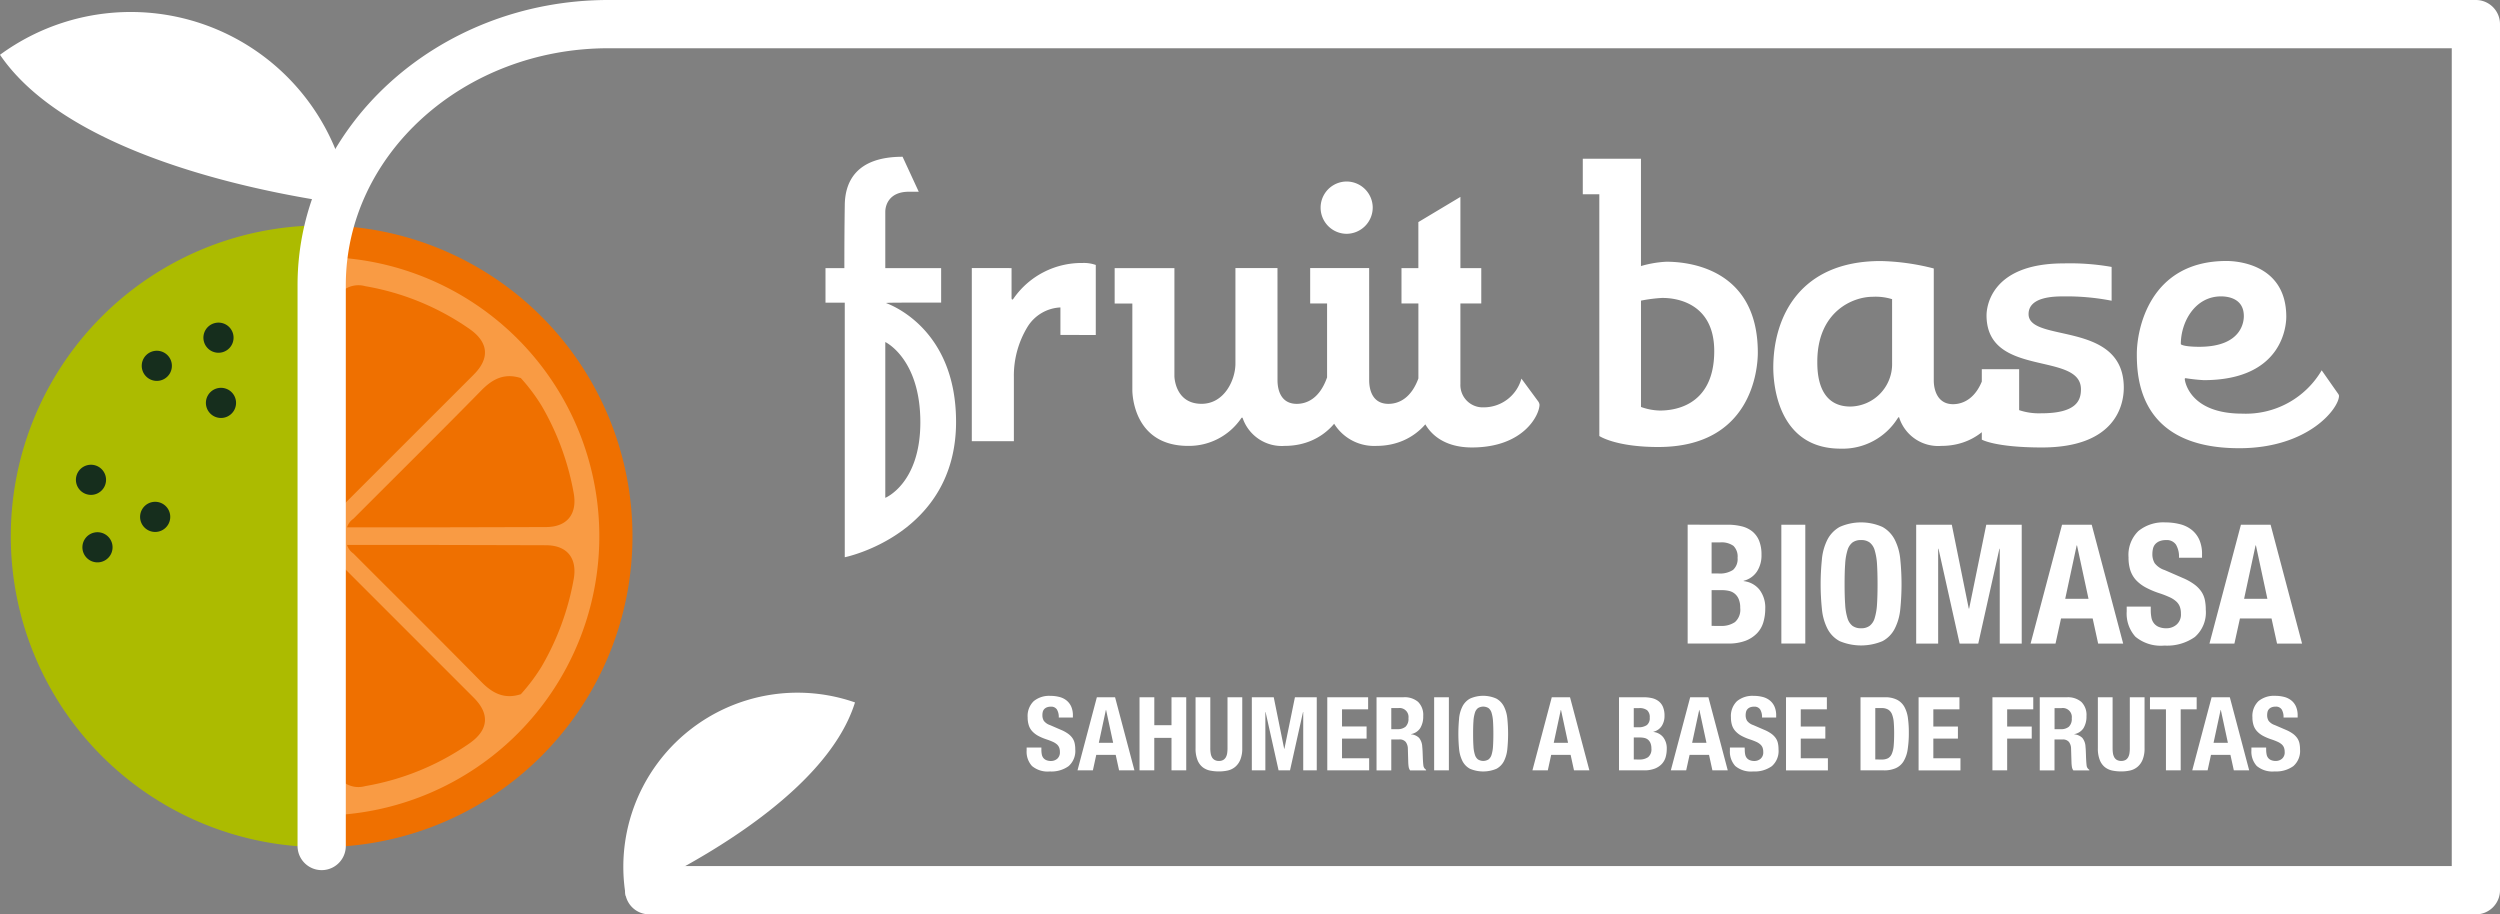
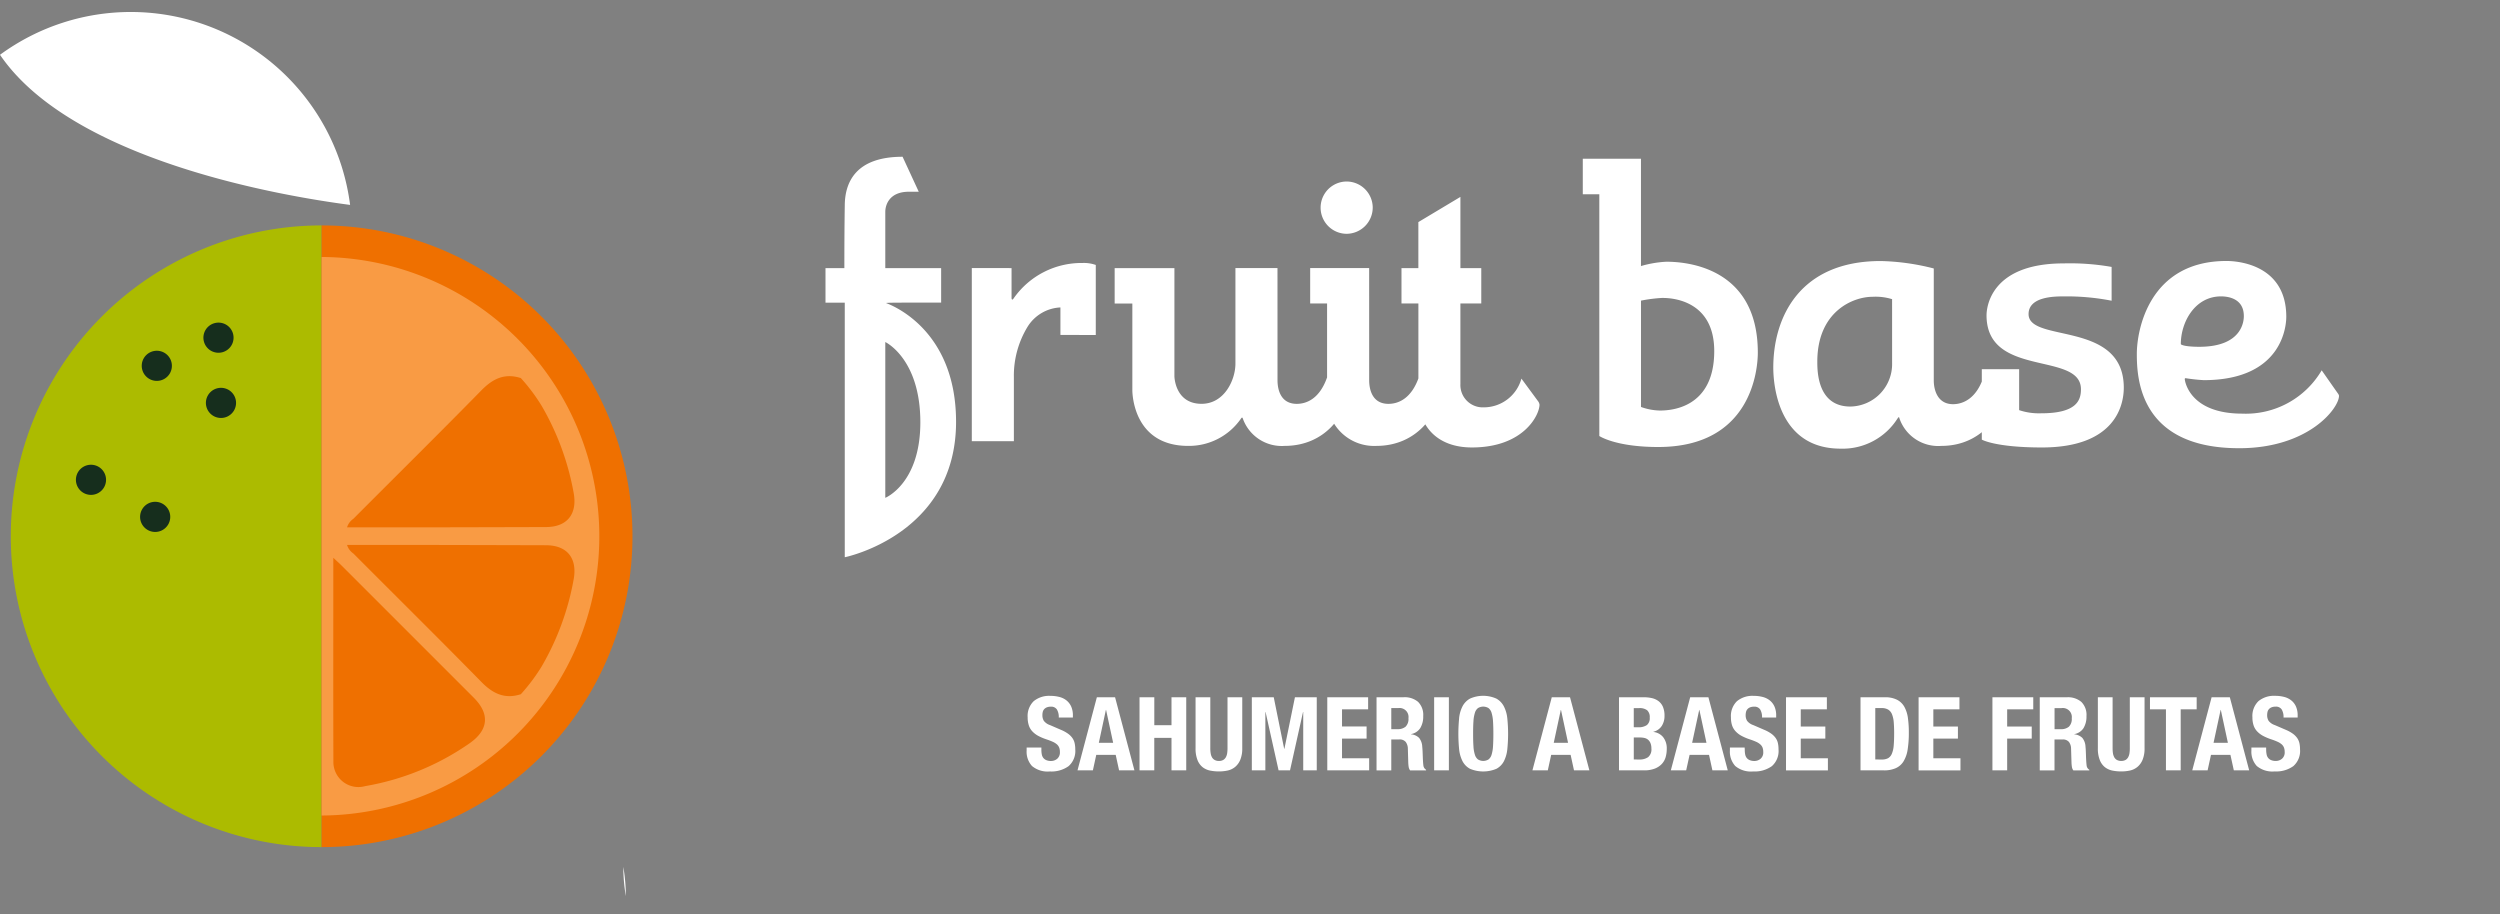
<svg xmlns="http://www.w3.org/2000/svg" width="279.791" height="102.33" viewBox="0 0 279.791 102.33">
  <rect x="0" y="0" width="279.791" height="102.33" fill="#808080" stroke="none" />
  <g id="Grupo_48533" data-name="Grupo 48533" transform="translate(-911.447 -4964.322)">
    <path id="Trazado_43684" data-name="Trazado 43684" d="M35.216,78.536V8.959a34.788,34.788,0,0,0,0,69.577" transform="translate(912.227 4980.592)" fill="#acbb00" />
    <path id="Trazado_43685" data-name="Trazado 43685" d="M12.782,78.536V8.959a34.788,34.788,0,0,1,0,69.577" transform="translate(934.66 4980.592)" fill="#ef7000" />
    <path id="Trazado_43686" data-name="Trazado 43686" d="M12.782,72.724V10.213a31.256,31.256,0,0,1,0,62.511" transform="translate(934.66 4982.869)" fill="#f99b44" />
-     <path id="Trazado_43687" data-name="Trazado 43687" d="M13.25,36.964c.4-.375.642-.586.867-.811q7.43-7.426,14.855-14.852c1.822-1.825,1.645-3.616-.476-5.1a28.972,28.972,0,0,0-11.678-4.79,2.8,2.8,0,0,0-3.56,2.709c-.023,7.53-.008,15.06-.008,22.841" transform="translate(935.501 4984.938)" fill="#ef7000" />
    <path id="Trazado_43688" data-name="Trazado 43688" d="M23.806,31.867q6.129-.013,12.261-.031c2.374-.008,3.517-1.47,3.089-3.816a29.778,29.778,0,0,0-3.571-9.73,20.791,20.791,0,0,0-2.34-3.126c-1.788-.577-3.12.051-4.4,1.357C24.1,21.357,19.281,26.117,14.5,30.912a1.809,1.809,0,0,0-.707.955Z" transform="translate(936.494 4991.472)" fill="#ef7000" />
    <path id="Trazado_43689" data-name="Trazado 43689" d="M13.25,22.168c.4.375.642.586.867.811q7.43,7.426,14.855,14.852c1.822,1.825,1.645,3.616-.476,5.1a28.972,28.972,0,0,1-11.678,4.79,2.8,2.8,0,0,1-3.56-2.709c-.023-7.53-.008-15.06-.008-22.841" transform="translate(935.501 5004.58)" fill="#ef7000" />
    <path id="Trazado_43690" data-name="Trazado 43690" d="M23.806,21.658q6.129.013,12.261.031c2.374.008,3.517,1.47,3.089,3.816a29.778,29.778,0,0,1-3.571,9.73,20.791,20.791,0,0,1-2.34,3.126c-1.788.577-3.12-.051-4.4-1.357C24.1,32.168,19.281,27.408,14.5,22.613a1.809,1.809,0,0,1-.707-.955Z" transform="translate(936.494 5003.654)" fill="#ef7000" />
    <path id="Trazado_43691" data-name="Trazado 43691" d="M5.794,20.786a1.687,1.687,0,1,1,.617,2.306,1.686,1.686,0,0,1-.617-2.306" transform="translate(921.559 5000.538)" fill="#162e1d" />
    <path id="Trazado_43692" data-name="Trazado 43692" d="M3.244,19.313a1.686,1.686,0,1,1,.617,2.306,1.686,1.686,0,0,1-.617-2.306" transform="translate(916.927 4997.863)" fill="#162e1d" />
-     <path id="Trazado_43693" data-name="Trazado 43693" d="M3.5,22A1.687,1.687,0,1,1,4.118,24.3,1.686,1.686,0,0,1,3.5,22" transform="translate(917.394 5002.734)" fill="#162e1d" />
    <path id="Trazado_43694" data-name="Trazado 43694" d="M8.409,16.256a1.687,1.687,0,1,0,2.306-.617,1.691,1.691,0,0,0-2.306.617" transform="translate(926.308 4992.313)" fill="#162e1d" />
    <path id="Trazado_43695" data-name="Trazado 43695" d="M5.859,14.783a1.687,1.687,0,1,0,2.306-.617,1.691,1.691,0,0,0-2.306.617" transform="translate(921.677 4989.637)" fill="#162e1d" />
    <path id="Trazado_43696" data-name="Trazado 43696" d="M8.31,13.665a1.687,1.687,0,1,0,2.306-.617,1.691,1.691,0,0,0-2.306.617" transform="translate(926.128 4987.606)" fill="#162e1d" />
    <path id="Trazado_43697" data-name="Trazado 43697" d="M38.307,18a24.953,24.953,0,0,1,.876,4.075c-7.758-1.017-31.146-5-39.183-16.8A24.752,24.752,0,0,1,38.307,18" transform="translate(911.447 4965.18)" fill="#fff" />
-     <path id="Trazado_43698" data-name="Trazado 43698" d="M255.613,102.33H51.181a2.7,2.7,0,1,1,0-5.4H252.915V5.4H46.624c-16.215,0-29.4,11.9-29.4,26.513V94.682a2.7,2.7,0,1,1-5.4,0V31.909C11.826,14.314,27.435,0,46.624,0H255.613a2.7,2.7,0,0,1,2.7,2.7V99.633a2.7,2.7,0,0,1-2.7,2.7" transform="translate(932.924 4964.322)" fill="#fff" />
    <path id="Trazado_43699" data-name="Trazado 43699" d="M191.543,24.061c0,.439-.09,3.436-4.982,3.436-1.585,0-2.07-.22-2.07-.307,0-2.47,1.585-5.334,4.494-5.334.529,0,2.557.087,2.557,2.2m-.529,14.793c7.789,0,11.18-4.489,11.18-5.855,0-.087-.045-.177-.177-.352-.527-.749-1.76-2.512-1.76-2.512a9.843,9.843,0,0,1-8.89,4.849c-5.948,0-6.435-3.706-6.435-3.881a.094.094,0,0,1,.09-.087,20.314,20.314,0,0,0,2.028.22c9.068,0,9.245-6.426,9.245-7.088,0-6.162-6.029-6.249-6.691-6.249-8.673,0-10.036,7.747-10.036,10.391,0,2.768.307,10.563,11.447,10.563M168.863,34.94a6.935,6.935,0,0,1-2.467-.352V30.009h-4.179v7.877s1.5.879,6.733.879c8.189,0,9.158-4.708,9.158-6.688,0-7.575-10.656-4.976-10.656-8.237,0-1.983,2.954-1.983,3.965-1.983a26.244,26.244,0,0,1,5.328.484V18.559a26.923,26.923,0,0,0-5.37-.394c-8.5,0-8.628,5.322-8.628,5.807,0,7.049,10.566,4.007,10.566,8.282,0,1.233-.484,2.687-4.449,2.687m-16.685-5.6a4.751,4.751,0,0,1-4.672,4.844c-3.655,0-3.7-3.875-3.7-5.018,0-5.638,4.01-7.265,6.17-7.265a6.275,6.275,0,0,1,2.2.265Zm4.663-10.608A25.826,25.826,0,0,0,150.9,17.9c-9.073,0-12.019,6.291-12.019,11.926,0,2.157.659,9.071,7.525,9.071a7.267,7.267,0,0,0,6.39-3.391c.042-.042.087-.132.132-.132s.042.045.087.177a4.586,4.586,0,0,0,4.663,3.039c4.711,0,6.691-3.83,6.691-4.889a.957.957,0,0,0-.132-.394l-1.805-2.512c-.791,2.512-2.332,3.126-3.433,3.126-1.805,0-2.157-1.715-2.157-2.641Zm-30.3,3.3c.926,0,5.731.22,5.731,5.945,0,6.477-4.982,6.654-6.083,6.654a6.566,6.566,0,0,1-2.115-.4v-11.9a16.7,16.7,0,0,1,2.467-.307m-7.13,15.457s1.805,1.231,6.6,1.231c10.434,0,11.138-8.671,11.138-10.566,0-9.949-8.671-10.169-10.256-10.169a12.321,12.321,0,0,0-2.822.484V6.45h-6.511v3.979h1.85Zm-15.548-5.855V22.651H106.2V18.691h-2.335V10.722l-4.706,2.819v5.151H97.27v3.959h1.892V33.09c0,3.255,2.067,5.674,5.984,5.674,5.812,0,7.572-3.65,7.572-4.793a.825.825,0,0,0-.175-.4l-1.85-2.512a4.374,4.374,0,0,1-4.227,3.216,2.5,2.5,0,0,1-2.6-2.641M94.051,11.907A2.931,2.931,0,0,0,91.145,9a2.926,2.926,0,0,0,0,5.852,2.941,2.941,0,0,0,2.906-2.948m-.4,6.784h-6.6v3.962h1.892V33.18a5.265,5.265,0,0,0,5.5,5.41c4.756,0,6.739-3.827,6.739-4.883a.977.977,0,0,0-.132-.4L99.247,30.8c-.836,2.509-2.335,3.084-3.436,3.084-1.85,0-2.157-1.673-2.157-2.641Zm-10.259,0H78.686v10.7c0,1.805-1.233,4.492-3.788,4.492-3,0-3.041-3.084-3.041-3.084V18.691H65.169v3.962h1.98v9.687c0,.442.132,6.249,6.252,6.249a7.073,7.073,0,0,0,5.86-2.991c.087-.132.13-.177.175-.177s.087.132.087.132a4.623,4.623,0,0,0,4.663,3.036c4.756,0,6.736-3.827,6.736-4.883a.991.991,0,0,0-.13-.4L88.985,30.8c-.836,2.509-2.332,3.084-3.433,3.084-1.85,0-2.157-1.673-2.157-2.641Zm-34.21,0V38.06h4.708V30.885a10.488,10.488,0,0,1,1.54-5.638A4.572,4.572,0,0,1,59.1,23.093v3.078l3.957.006V18.339a3.991,3.991,0,0,0-1.5-.22,9.264,9.264,0,0,0-7.663,3.917c-.09.132-.132.177-.177.177-.087,0-.087-.177-.087-.177V18.691ZM39.5,26.965s3.923,1.85,3.923,8.983c0,6.868-3.923,8.454-3.923,8.454ZM34.964,51.051S47.42,48.541,47.42,35.9c0-10.479-7.4-13.123-7.837-13.3.087-.045,1.5-.045,3.041-.045H45.75V18.691H39.5v-6.3c0-.707.4-2.247,2.644-2.247h1.1L41.435,6.23c-5.283,0-6.471,2.9-6.471,5.5,0,.132-.045,2.292-.045,6.961H32.807V22.56h2.157Z" transform="translate(971.026 4975.636)" fill="#fff" />
-     <path id="Trazado_43700" data-name="Trazado 43700" d="M128.991,21.023l-3.52,13.3h2.791l.62-2.813h3.534l.617,2.813h2.8l-3.52-13.3Zm.355,8.291,1.284-5.981h.039l1.284,5.981ZM118.9,30.561a4.361,4.361,0,0,0,.073.848,1.454,1.454,0,0,0,.282.642,1.353,1.353,0,0,0,.549.411,2.195,2.195,0,0,0,.865.149,1.707,1.707,0,0,0,1.107-.4,1.488,1.488,0,0,0,.5-1.239,2.2,2.2,0,0,0-.121-.772,1.525,1.525,0,0,0-.4-.586,2.833,2.833,0,0,0-.735-.476,10.792,10.792,0,0,0-1.126-.439,9.534,9.534,0,0,1-1.549-.651,4.259,4.259,0,0,1-1.093-.828,3.059,3.059,0,0,1-.639-1.1,4.652,4.652,0,0,1-.2-1.442,3.717,3.717,0,0,1,1.1-2.946,4.4,4.4,0,0,1,3.016-.969,6.588,6.588,0,0,1,1.647.2,3.449,3.449,0,0,1,1.307.634,2.985,2.985,0,0,1,.856,1.118,3.929,3.929,0,0,1,.3,1.631v.372H122.06a2.648,2.648,0,0,0-.335-1.462,1.225,1.225,0,0,0-1.115-.513,1.848,1.848,0,0,0-.746.13,1.309,1.309,0,0,0-.479.344,1.163,1.163,0,0,0-.239.5,2.59,2.59,0,0,0-.065.577,1.941,1.941,0,0,0,.259,1.034,2.311,2.311,0,0,0,1.121.772l2.067.9a6.259,6.259,0,0,1,1.245.7,3.389,3.389,0,0,1,.774.783,2.7,2.7,0,0,1,.4.921,5.263,5.263,0,0,1,.11,1.118,3.648,3.648,0,0,1-1.222,3.064,5.369,5.369,0,0,1-3.4.96,4.451,4.451,0,0,1-3.25-.988,3.855,3.855,0,0,1-.977-2.83v-.541H118.9Zm-9.929-9.538-3.52,13.3h2.791l.617-2.813h3.54l.614,2.813h2.8l-3.52-13.3Zm.355,8.291,1.284-5.981h.037l1.287,5.981ZM96.634,21.023l1.9,9.389h.039l1.918-9.389h3.968v13.3H102V23.707h-.037L99.594,34.323H97.51L95.144,23.707h-.037V34.323H92.647v-13.3ZM82.095,24.889a6.164,6.164,0,0,1,.614-2.191,3.457,3.457,0,0,1,1.369-1.425,5.885,5.885,0,0,1,4.8,0A3.422,3.422,0,0,1,90.25,22.7a6.05,6.05,0,0,1,.617,2.191,27.7,27.7,0,0,1,0,5.579,6,6,0,0,1-.617,2.18,3.245,3.245,0,0,1-1.369,1.4,6.2,6.2,0,0,1-4.8,0,3.276,3.276,0,0,1-1.369-1.4,6.118,6.118,0,0,1-.614-2.18,27.159,27.159,0,0,1,0-5.579M84.7,29.955a6.311,6.311,0,0,0,.259,1.526,1.715,1.715,0,0,0,.558.859,1.586,1.586,0,0,0,.963.27,1.554,1.554,0,0,0,.955-.27A1.685,1.685,0,0,0,88,31.482a6.581,6.581,0,0,0,.262-1.526q.063-.942.062-2.281T88.262,25.4A6.722,6.722,0,0,0,88,23.873a1.678,1.678,0,0,0-.563-.865,1.554,1.554,0,0,0-.955-.27,1.586,1.586,0,0,0-.963.27,1.708,1.708,0,0,0-.558.865A6.44,6.44,0,0,0,84.7,25.4c-.045.62-.065,1.377-.065,2.273s.02,1.653.065,2.281m-7.144-8.933h2.681v13.3H77.558Zm-6,0a6.435,6.435,0,0,1,1.515.169,3.07,3.07,0,0,1,1.205.558,2.61,2.61,0,0,1,.783,1.042,4.086,4.086,0,0,1,.276,1.6,3.287,3.287,0,0,1-.5,1.856,2.5,2.5,0,0,1-1.5,1.05v.039a2.626,2.626,0,0,1,1.768.949,3.3,3.3,0,0,1,.653,2.143,5.29,5.29,0,0,1-.208,1.49,3,3,0,0,1-.7,1.239,3.563,3.563,0,0,1-1.287.848,5.34,5.34,0,0,1-1.968.315H67.071v-13.3ZM70.518,26.48a2.66,2.66,0,0,0,1.631-.4,1.627,1.627,0,0,0,.51-1.352,1.675,1.675,0,0,0-.465-1.34A2.277,2.277,0,0,0,70.723,23h-.972V26.48Zm.279,5.869a2.647,2.647,0,0,0,1.566-.428,1.839,1.839,0,0,0,.591-1.583,2.438,2.438,0,0,0-.158-.96,1.535,1.535,0,0,0-.428-.614,1.517,1.517,0,0,0-.639-.327,3.411,3.411,0,0,0-.819-.093H69.752v4Z" transform="translate(1033.252 5002.025)" fill="#fff" />
-     <path id="Trazado_43701" data-name="Trazado 43701" d="M24.772,47.027a19.233,19.233,0,0,0,.282,3.269C30.66,47.746,47.363,39.359,50.7,28.619A19.5,19.5,0,0,0,24.772,47.027" transform="translate(956.435 5014.316)" fill="#fff" />
+     <path id="Trazado_43701" data-name="Trazado 43701" d="M24.772,47.027a19.233,19.233,0,0,0,.282,3.269A19.5,19.5,0,0,0,24.772,47.027" transform="translate(956.435 5014.316)" fill="#fff" />
    <path id="Trazado_43702" data-name="Trazado 43702" d="M179.527,33.679a2.668,2.668,0,0,0,.048.521.881.881,0,0,0,.172.4.819.819,0,0,0,.338.251,1.326,1.326,0,0,0,.532.093,1.064,1.064,0,0,0,.682-.248.918.918,0,0,0,.3-.76,1.329,1.329,0,0,0-.076-.476.956.956,0,0,0-.245-.363,1.853,1.853,0,0,0-.453-.29,6.659,6.659,0,0,0-.693-.27,6.018,6.018,0,0,1-.952-.4,2.612,2.612,0,0,1-.67-.51,1.813,1.813,0,0,1-.394-.676,2.839,2.839,0,0,1-.127-.89,2.3,2.3,0,0,1,.676-1.811,2.711,2.711,0,0,1,1.856-.594,3.971,3.971,0,0,1,1.014.121,2.092,2.092,0,0,1,.8.389,1.8,1.8,0,0,1,.527.687,2.413,2.413,0,0,1,.189,1v.228h-1.58a1.638,1.638,0,0,0-.206-.9.76.76,0,0,0-.687-.315,1.135,1.135,0,0,0-.459.082.771.771,0,0,0-.293.211.734.734,0,0,0-.149.3,1.612,1.612,0,0,0-.039.355,1.186,1.186,0,0,0,.161.636,1.443,1.443,0,0,0,.687.476l1.273.549a3.867,3.867,0,0,1,.766.428,2.077,2.077,0,0,1,.476.482,1.636,1.636,0,0,1,.248.569,3.211,3.211,0,0,1,.068.687,2.251,2.251,0,0,1-.752,1.884,3.294,3.294,0,0,1-2.09.591,2.735,2.735,0,0,1-2-.608,2.376,2.376,0,0,1-.6-1.74V33.44h1.65Zm-6.105-5.866-2.166,8.181h1.718l.377-1.729h2.177l.38,1.729h1.718l-2.166-8.181Zm.217,5.1.791-3.678h.023l.791,3.678Zm-1.89-3.745h-1.788v6.829h-1.65V29.165h-1.788V27.814h5.227Zm-9.408,4.354a3.88,3.88,0,0,0,.039.566,1.374,1.374,0,0,0,.149.448.8.8,0,0,0,.3.3,1.1,1.1,0,0,0,.957,0,.827.827,0,0,0,.293-.3,1.373,1.373,0,0,0,.149-.448,3.88,3.88,0,0,0,.039-.566V27.814h1.65v5.705a3.275,3.275,0,0,1-.22,1.29,2.059,2.059,0,0,1-.583.808,1.989,1.989,0,0,1-.836.4,4.612,4.612,0,0,1-.974.1,5.016,5.016,0,0,1-.974-.093,2.011,2.011,0,0,1-.836-.372,1.9,1.9,0,0,1-.583-.8,3.461,3.461,0,0,1-.22-1.34V27.814h1.65Zm-5.81-2.132a1.36,1.36,0,0,0,.918-.279,1.207,1.207,0,0,0,.321-.946,1.008,1.008,0,0,0-1.146-1.135h-.78v2.36Zm.712-3.574a2.3,2.3,0,0,1,1.6.521,2.034,2.034,0,0,1,.574,1.585,2.492,2.492,0,0,1-.332,1.349,1.554,1.554,0,0,1-1.031.67v.023a1.488,1.488,0,0,1,.9.4,1.687,1.687,0,0,1,.355,1q.025.228.034.5c.008.18.017.38.022.6.017.434.039.766.07,1a.626.626,0,0,0,.3.467v.07h-1.788a.888.888,0,0,1-.161-.394,4.061,4.061,0,0,1-.045-.465l-.048-1.571a1.267,1.267,0,0,0-.239-.755.883.883,0,0,0-.732-.276h-.884v3.461h-1.65V27.814Zm-3.782,0v1.352h-2.92v1.923h2.749v1.355h-2.749v3.551h-1.65V27.814Zm-8.26,1.352h-2.923v1.923h2.751v1.355h-2.751v2.2h3.036v1.352h-4.686V27.814H145.2Zm-8.364-1.352a2.932,2.932,0,0,1,1.385.282,1.984,1.984,0,0,1,.819.8,3.562,3.562,0,0,1,.394,1.256,11.544,11.544,0,0,1,.1,1.639,11.688,11.688,0,0,1-.132,1.873,3.575,3.575,0,0,1-.453,1.312,1.963,1.963,0,0,1-.859.766,3.2,3.2,0,0,1-1.363.253h-2.6V27.814Zm-.321,6.967a1.428,1.428,0,0,0,.7-.149,1.031,1.031,0,0,0,.417-.493,2.933,2.933,0,0,0,.208-.907c.034-.375.051-.839.051-1.4,0-.465-.017-.876-.045-1.225a3.043,3.043,0,0,0-.192-.879,1.088,1.088,0,0,0-.422-.527,1.4,1.4,0,0,0-.752-.177h-.7V34.78Zm-6.153-5.615h-2.923v1.923h2.751v1.355h-2.751v2.2h3.039v1.352h-4.689V27.814h4.573Zm-9.189,4.514a2.68,2.68,0,0,0,.045.521.912.912,0,0,0,.172.4.858.858,0,0,0,.338.251,1.326,1.326,0,0,0,.532.093,1.058,1.058,0,0,0,.681-.248.918.918,0,0,0,.3-.76,1.4,1.4,0,0,0-.073-.476.963.963,0,0,0-.248-.363,1.778,1.778,0,0,0-.451-.29,7,7,0,0,0-.7-.27,5.978,5.978,0,0,1-.949-.4,2.564,2.564,0,0,1-.67-.51,1.819,1.819,0,0,1-.4-.676,2.843,2.843,0,0,1-.124-.89,2.3,2.3,0,0,1,.676-1.811,2.706,2.706,0,0,1,1.856-.594,3.971,3.971,0,0,1,1.014.121,2.092,2.092,0,0,1,.8.389,1.833,1.833,0,0,1,.527.687,2.413,2.413,0,0,1,.189,1v.228h-1.583a1.638,1.638,0,0,0-.206-.9.757.757,0,0,0-.687-.315,1.154,1.154,0,0,0-.459.082.76.76,0,0,0-.29.211.7.7,0,0,0-.149.3,1.458,1.458,0,0,0-.042.355,1.186,1.186,0,0,0,.161.636,1.454,1.454,0,0,0,.69.476l1.27.549a3.98,3.98,0,0,1,.769.428,2.135,2.135,0,0,1,.476.482,1.58,1.58,0,0,1,.245.569,3.21,3.21,0,0,1,.068.687,2.249,2.249,0,0,1-.749,1.884,3.3,3.3,0,0,1-2.092.591,2.739,2.739,0,0,1-2-.608,2.375,2.375,0,0,1-.6-1.74V33.44h1.65Zm-6.108-5.866L112.9,35.994h1.718l.38-1.729h2.177l.377,1.729h1.718l-2.166-8.181Zm.217,5.1.791-3.678h.023l.791,3.678Zm-5.418-5.1a4.084,4.084,0,0,1,.935.1,1.944,1.944,0,0,1,.738.346,1.571,1.571,0,0,1,.482.639,2.491,2.491,0,0,1,.172.986,2.044,2.044,0,0,1-.31,1.141,1.55,1.55,0,0,1-.929.648V31.7a1.624,1.624,0,0,1,1.09.586,2.017,2.017,0,0,1,.4,1.318,3.372,3.372,0,0,1-.124.915,1.886,1.886,0,0,1-.431.763,2.144,2.144,0,0,1-.791.521,3.27,3.27,0,0,1-1.208.194H107.1V27.814Zm-.642,3.357a1.619,1.619,0,0,0,1-.248.984.984,0,0,0,.315-.828,1.023,1.023,0,0,0-.287-.825,1.393,1.393,0,0,0-.9-.242h-.6V31.17Zm.172,3.61a1.624,1.624,0,0,0,.963-.265,1.124,1.124,0,0,0,.366-.974,1.541,1.541,0,0,0-.1-.589,1.032,1.032,0,0,0-.265-.38.952.952,0,0,0-.394-.2,2.176,2.176,0,0,0-.5-.056h-.712V34.78Zm-9.82-6.967L97.41,35.994h1.721l.377-1.729h2.177l.377,1.729h1.721l-2.166-8.181Zm.22,5.1.789-3.678h.025l.789,3.678ZM89.2,30.19a3.783,3.783,0,0,1,.377-1.346,2.121,2.121,0,0,1,.842-.876,3.623,3.623,0,0,1,2.957,0,2.1,2.1,0,0,1,.842.876A3.783,3.783,0,0,1,94.6,30.19a16.916,16.916,0,0,1,0,3.433,3.785,3.785,0,0,1-.377,1.34,2.015,2.015,0,0,1-.842.859,3.811,3.811,0,0,1-2.957,0,2.031,2.031,0,0,1-.842-.859,3.785,3.785,0,0,1-.377-1.34,17.475,17.475,0,0,1,0-3.433m1.605,3.117a3.734,3.734,0,0,0,.161.938,1.042,1.042,0,0,0,.344.529,1.13,1.13,0,0,0,1.18,0,1.06,1.06,0,0,0,.344-.529,4.009,4.009,0,0,0,.16-.938c.025-.386.039-.853.039-1.405s-.014-1.014-.039-1.4a4.119,4.119,0,0,0-.16-.941,1.057,1.057,0,0,0-.344-.532,1.131,1.131,0,0,0-1.18,0,1.039,1.039,0,0,0-.344.532,3.832,3.832,0,0,0-.161.941c-.028.383-.039.848-.039,1.4s.011,1.019.039,1.405m-4.4-5.494h1.65v8.181h-1.65ZM82.3,31.387a1.352,1.352,0,0,0,.915-.279,1.207,1.207,0,0,0,.321-.946,1.007,1.007,0,0,0-1.146-1.135h-.777v2.36Zm.71-3.574a2.308,2.308,0,0,1,1.605.521,2.043,2.043,0,0,1,.572,1.585,2.468,2.468,0,0,1-.332,1.349,1.554,1.554,0,0,1-1.031.67v.023a1.48,1.48,0,0,1,.9.4,1.687,1.687,0,0,1,.355,1c.017.152.028.318.037.5s.014.38.023.6q.021.651.068,1a.642.642,0,0,0,.3.467v.07H83.719a.887.887,0,0,1-.161-.394c-.023-.149-.037-.3-.045-.465l-.045-1.571a1.287,1.287,0,0,0-.242-.755.879.879,0,0,0-.732-.276h-.881v3.461h-1.65V27.814Zm-3.988,1.352H76.1v1.923H78.85v1.355H76.1v2.2h3.036v1.352H74.451V27.814h4.57ZM68.458,27.814l1.169,5.773h.023l1.18-5.773h2.442v8.181H71.759v-6.53h-.023l-1.456,6.53H69l-1.456-6.53h-.023v6.53H66.006V27.814Zm-7.1,5.705a3.508,3.508,0,0,0,.042.566,1.31,1.31,0,0,0,.146.448.8.8,0,0,0,.3.3.937.937,0,0,0,.476.11.924.924,0,0,0,.482-.11.827.827,0,0,0,.293-.3,1.374,1.374,0,0,0,.149-.448,3.883,3.883,0,0,0,.039-.566V27.814h1.65v5.705a3.276,3.276,0,0,1-.22,1.29,2.059,2.059,0,0,1-.583.808,1.989,1.989,0,0,1-.836.4,4.611,4.611,0,0,1-.974.1,5.016,5.016,0,0,1-.974-.093,2.011,2.011,0,0,1-.836-.372,1.9,1.9,0,0,1-.583-.8,3.46,3.46,0,0,1-.22-1.34V27.814h1.65Zm-6.266-5.705v3.129h1.923V27.814h1.65v8.181h-1.65V32.361H55.088v3.633h-1.65V27.814Zm-6.429,0-2.166,8.181h1.721l.377-1.729h2.177l.377,1.729h1.718L50.7,27.814Zm.22,5.1.789-3.678h.023l.791,3.678Zm-6.429.769a2.68,2.68,0,0,0,.045.521.912.912,0,0,0,.172.4.858.858,0,0,0,.338.251,1.341,1.341,0,0,0,.535.093,1.064,1.064,0,0,0,.681-.248.925.925,0,0,0,.3-.76,1.332,1.332,0,0,0-.073-.476.988.988,0,0,0-.245-.363,1.852,1.852,0,0,0-.453-.29,7.2,7.2,0,0,0-.693-.27,5.907,5.907,0,0,1-.952-.4,2.612,2.612,0,0,1-.67-.51,1.776,1.776,0,0,1-.394-.676,2.839,2.839,0,0,1-.127-.89,2.3,2.3,0,0,1,.676-1.811,2.711,2.711,0,0,1,1.856-.594,3.971,3.971,0,0,1,1.014.121,2.092,2.092,0,0,1,.8.389,1.833,1.833,0,0,1,.527.687,2.413,2.413,0,0,1,.189,1v.228H44.4a1.637,1.637,0,0,0-.208-.9.754.754,0,0,0-.687-.315,1.13,1.13,0,0,0-.456.082.771.771,0,0,0-.293.211.7.7,0,0,0-.149.3,1.458,1.458,0,0,0-.039.355,1.186,1.186,0,0,0,.161.636,1.443,1.443,0,0,0,.687.476l1.27.549a3.9,3.9,0,0,1,.769.428,2.077,2.077,0,0,1,.476.482,1.58,1.58,0,0,1,.245.569,3.033,3.033,0,0,1,.07.687,2.251,2.251,0,0,1-.752,1.884,3.294,3.294,0,0,1-2.09.591,2.735,2.735,0,0,1-2-.608,2.364,2.364,0,0,1-.6-1.74V33.44h1.65Z" transform="translate(985.541 5014.541)" fill="#fff" />
-     <path id="Trazado_43703" data-name="Trazado 43703" d="M0,0H279.791V102.33H0Z" transform="translate(911.447 4964.322)" fill="none" />
  </g>
</svg>